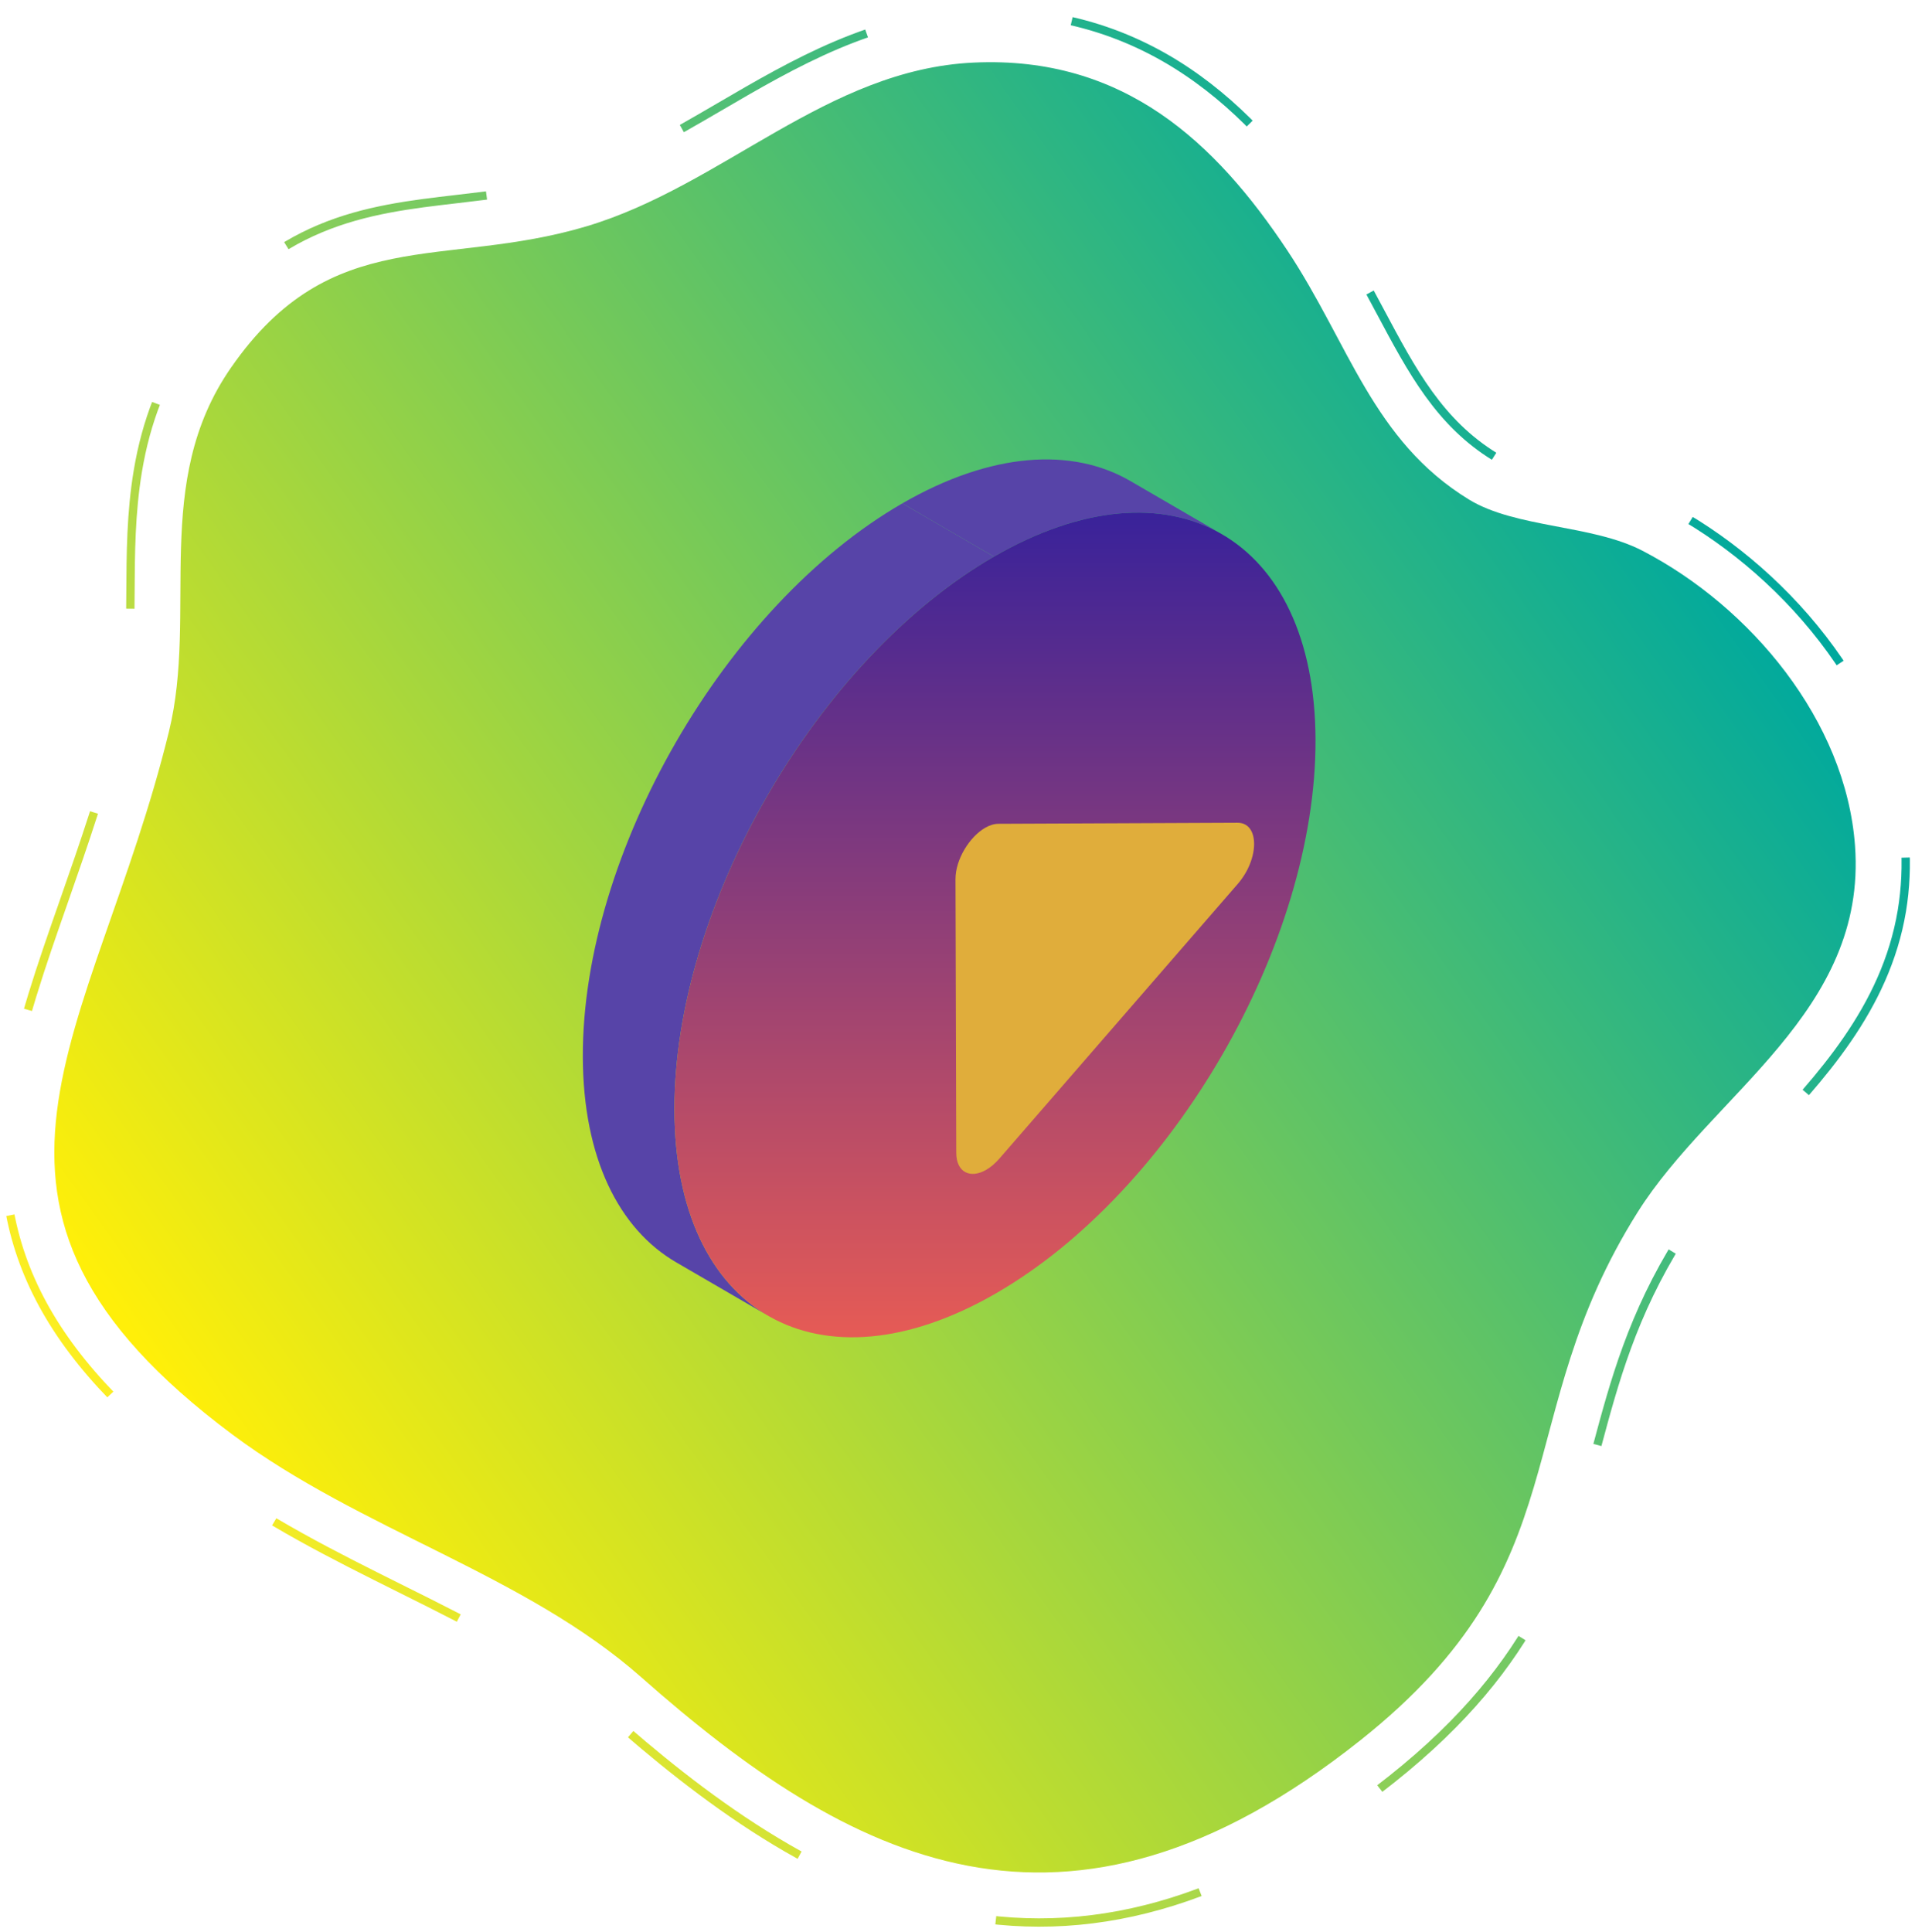
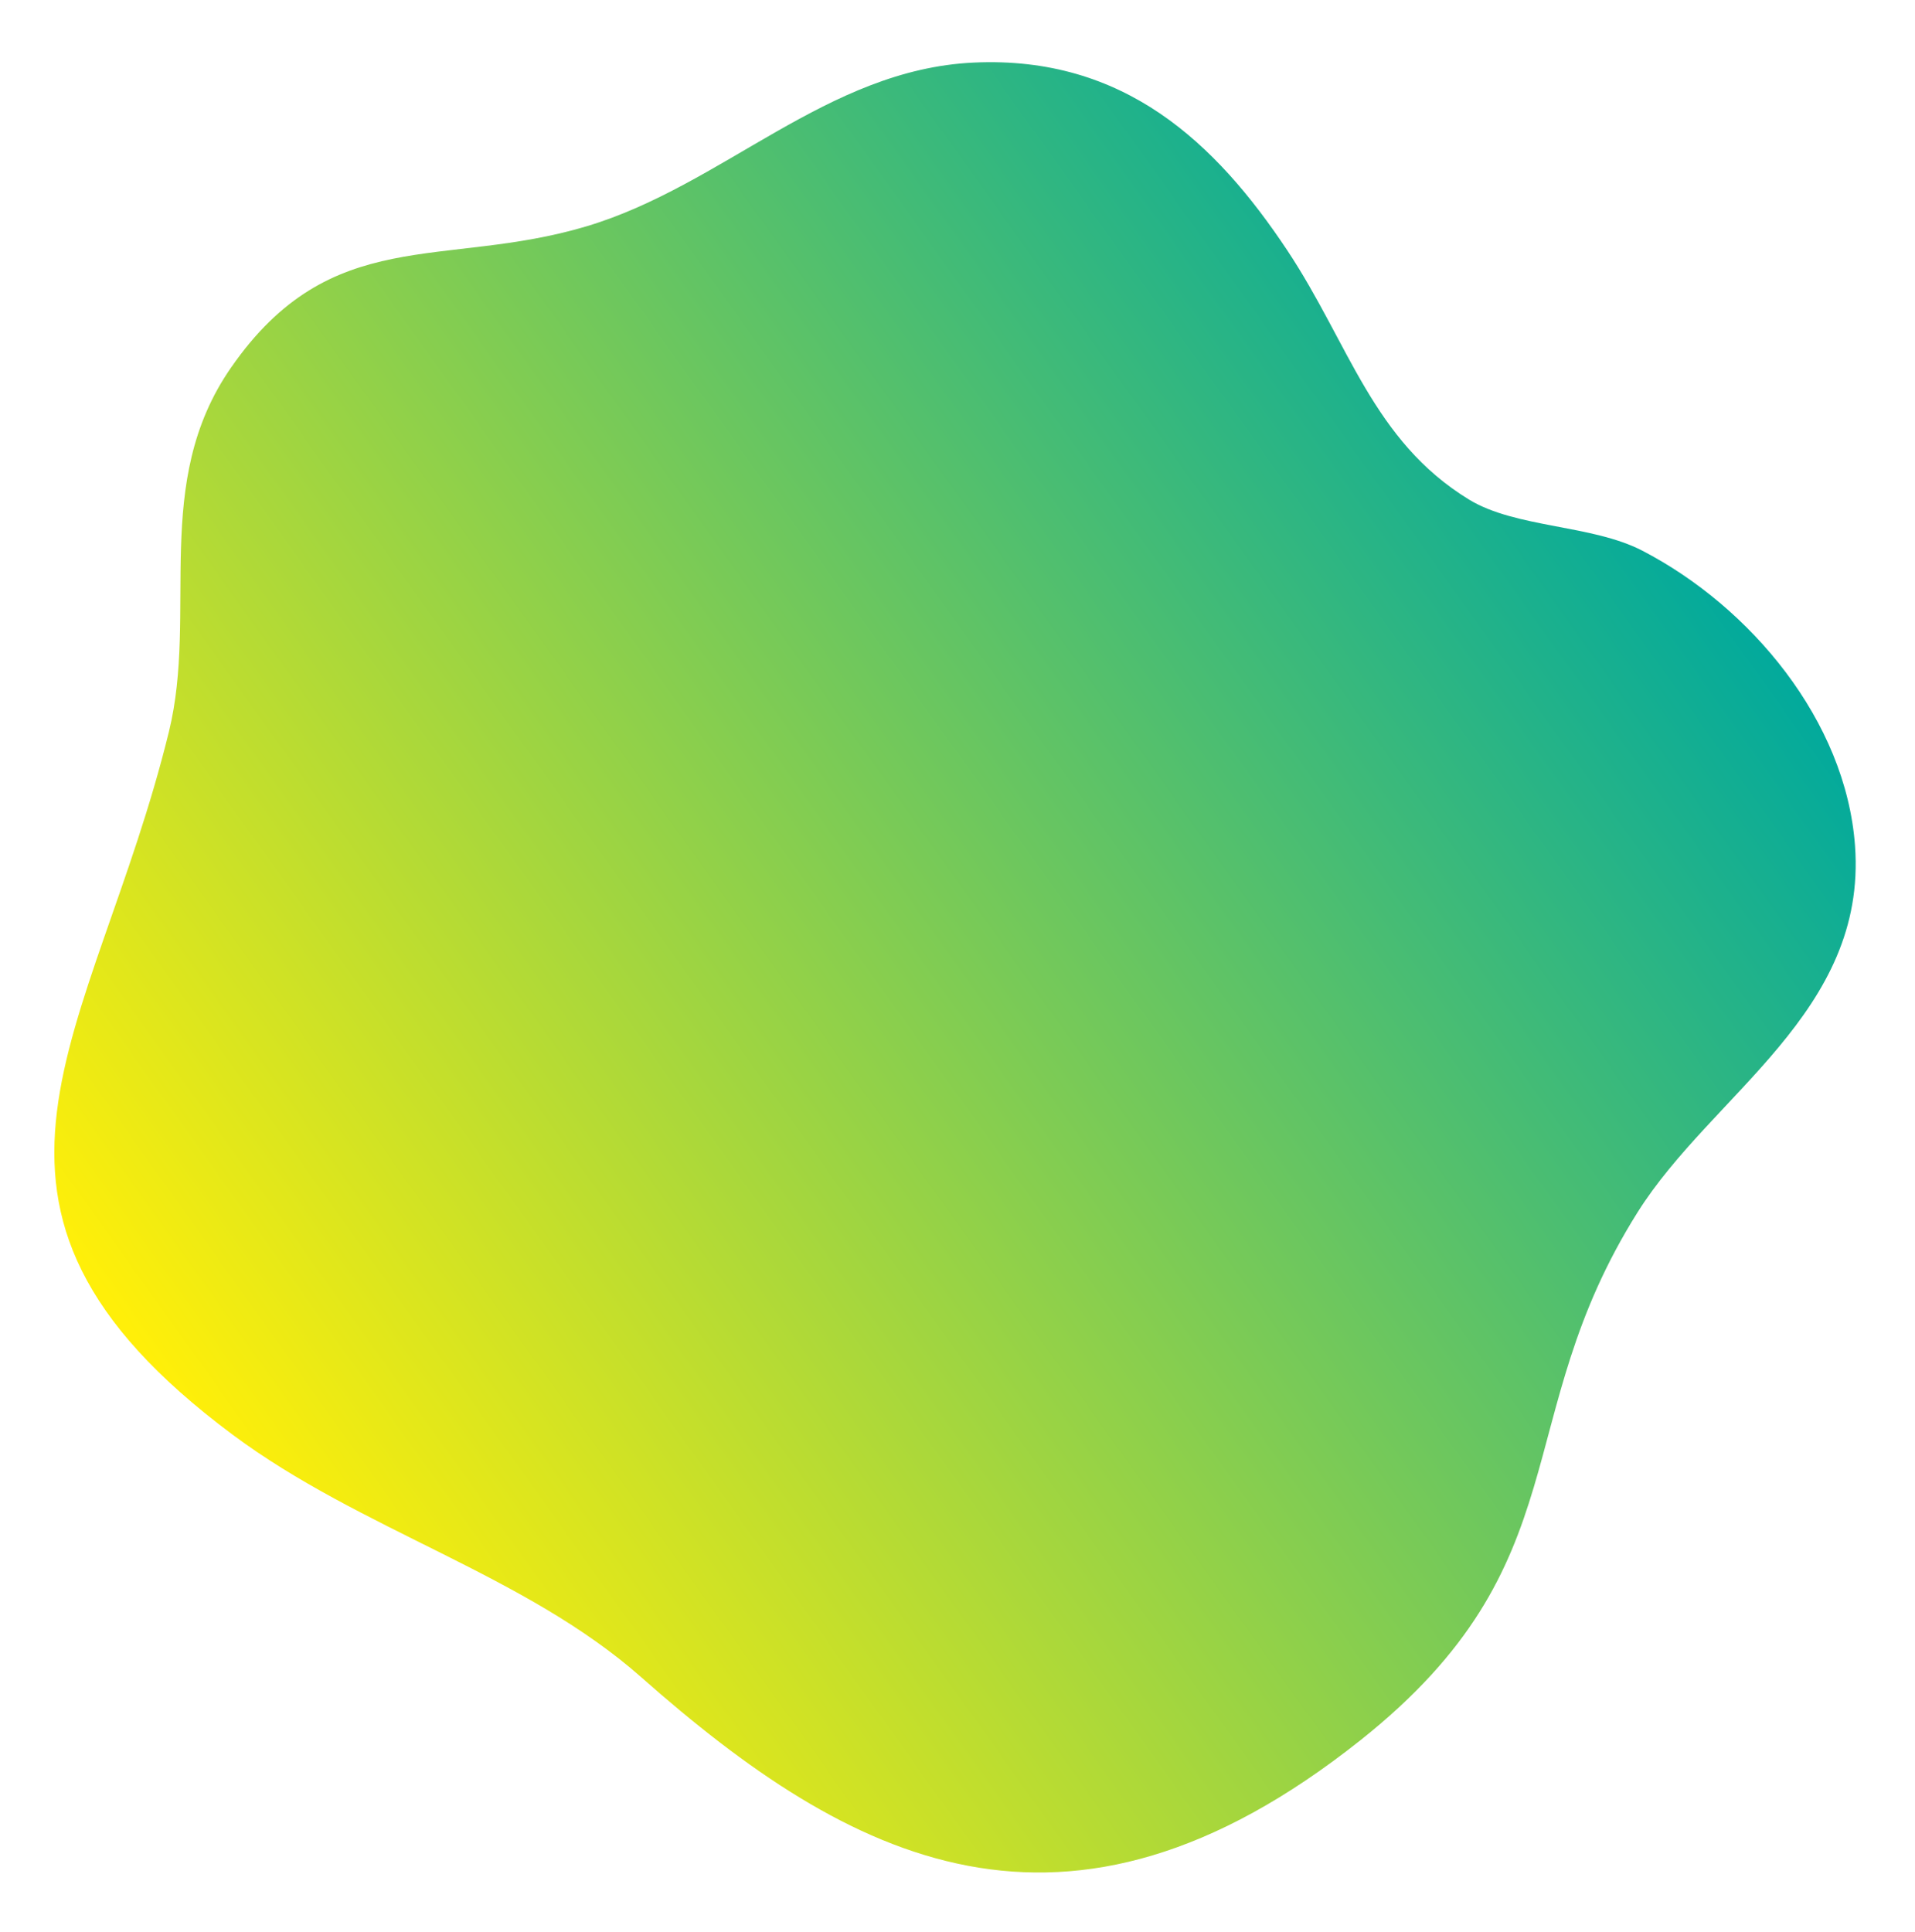
<svg xmlns="http://www.w3.org/2000/svg" width="230" height="232" viewBox="0 0 230 232" fill="none">
-   <path d="M228.422 109.393C226.458 121.143 218.552 129.572 211.575 137.005C207.841 140.985 204.311 144.749 201.777 148.772C196.056 157.861 193.882 165.966 191.781 173.807C188.389 186.481 184.877 199.587 167.136 213.69C149.269 227.889 132.26 233.214 115.138 229.966C98.345 226.784 83.828 215.449 73.064 205.933C66.033 199.725 57.334 195.385 48.124 190.798C40.115 186.805 31.836 182.681 24.325 177.085C5.071 162.73 -1.839 148.754 1.235 130.352C2.418 123.256 4.969 115.962 7.671 108.241C10.055 101.415 12.522 94.36 14.461 86.453C14.647 85.691 14.816 84.88 14.954 84.052C15.626 80.029 15.644 75.791 15.668 71.312C15.692 66.527 15.716 61.586 16.557 56.561C17.559 50.545 19.607 45.37 22.806 40.753C32.695 26.476 43.988 25.167 54.902 23.901C59.351 23.384 63.944 22.85 68.717 21.427C74.805 19.608 80.418 16.33 86.368 12.86C95.457 7.552 104.859 2.065 116.681 1.519C139.435 0.468 152.072 15.405 159.601 26.728C162.021 30.36 163.924 33.939 165.767 37.397C169.597 44.589 172.905 50.797 179.575 54.874C181.569 56.093 184.985 56.741 188.287 57.365C192.249 58.116 196.35 58.896 200.036 60.811C213.388 67.74 227.455 82.893 228.8 101.126C228.992 103.936 228.866 106.716 228.422 109.393Z" stroke="url(#paint0_linear_1039_88)" stroke-miterlimit="10" stroke-dasharray="25 25" />
  <path d="M163.401 208.989C190.178 187.706 180.998 170.499 196.692 145.572C205.631 131.367 224.261 121.545 222.796 101.565C221.691 86.537 210.236 72.873 197.256 66.137C191.192 62.991 182.049 63.423 176.435 59.995C164.854 52.916 162.026 41.233 154.594 30.048C146.02 17.158 135.016 6.682 116.95 7.516C99.33 8.327 86.842 22.285 70.428 27.184C53.245 32.312 39.773 26.8 27.729 44.175C18.153 57.996 23.809 73.521 20.285 87.888C11.285 124.613 -9.116 144.677 27.909 172.276C43.399 183.821 63.001 189.039 77.032 201.442C101.989 223.488 127.877 237.224 163.401 208.989Z" fill="url(#paint1_linear_1039_88)" />
-   <path d="M135.767 57.77L146.77 64.165C139.77 60.097 130.075 60.671 119.377 66.848L108.372 60.454C119.073 54.277 128.767 53.703 135.767 57.77" fill="#5744A8" />
-   <path d="M92.234 158.006L81.23 151.61C74.319 147.595 70.034 139.055 70 126.918C69.931 102.485 87.111 72.73 108.372 60.454L119.377 66.848C98.114 79.124 80.935 108.88 81.004 133.312C81.038 145.451 85.324 153.99 92.234 158.006" fill="#5744A8" />
-   <path d="M119.377 66.848C140.639 54.572 157.93 64.425 158 88.858C158.069 113.291 140.891 143.047 119.628 155.322C98.364 167.598 81.072 157.745 81.004 133.312C80.935 108.879 98.114 79.124 119.377 66.848Z" fill="url(#paint2_linear_1039_88)" />
-   <path d="M118.321 99.416C118.851 99.11 119.397 98.934 119.92 98.934L148.631 98.81C151.278 98.795 151.29 103.128 148.652 106.164L120.035 139.136C119.513 139.737 118.972 140.188 118.443 140.493C116.566 141.577 114.858 140.829 114.85 138.441L114.757 105.592C114.752 103.216 116.445 100.499 118.321 99.416Z" fill="#E0AD3B" />
  <defs>
    <linearGradient id="paint0_linear_1039_88" x1="20.36" y1="179.032" x2="200.521" y2="50.399" gradientUnits="userSpaceOnUse">
      <stop stop-color="#FCEE21" />
      <stop offset="1" stop-color="#00A99D" />
    </linearGradient>
    <linearGradient id="paint1_linear_1039_88" x1="26.412" y1="174.713" x2="196.761" y2="53.086" gradientUnits="userSpaceOnUse">
      <stop stop-color="#FFEF09" />
      <stop offset="1" stop-color="#00A99D" />
    </linearGradient>
    <linearGradient id="paint2_linear_1039_88" x1="119.502" y1="61.567" x2="119.502" y2="160.604" gradientUnits="userSpaceOnUse">
      <stop stop-color="#39229A" />
      <stop offset="1" stop-color="#E65B55" />
    </linearGradient>
  </defs>
</svg>